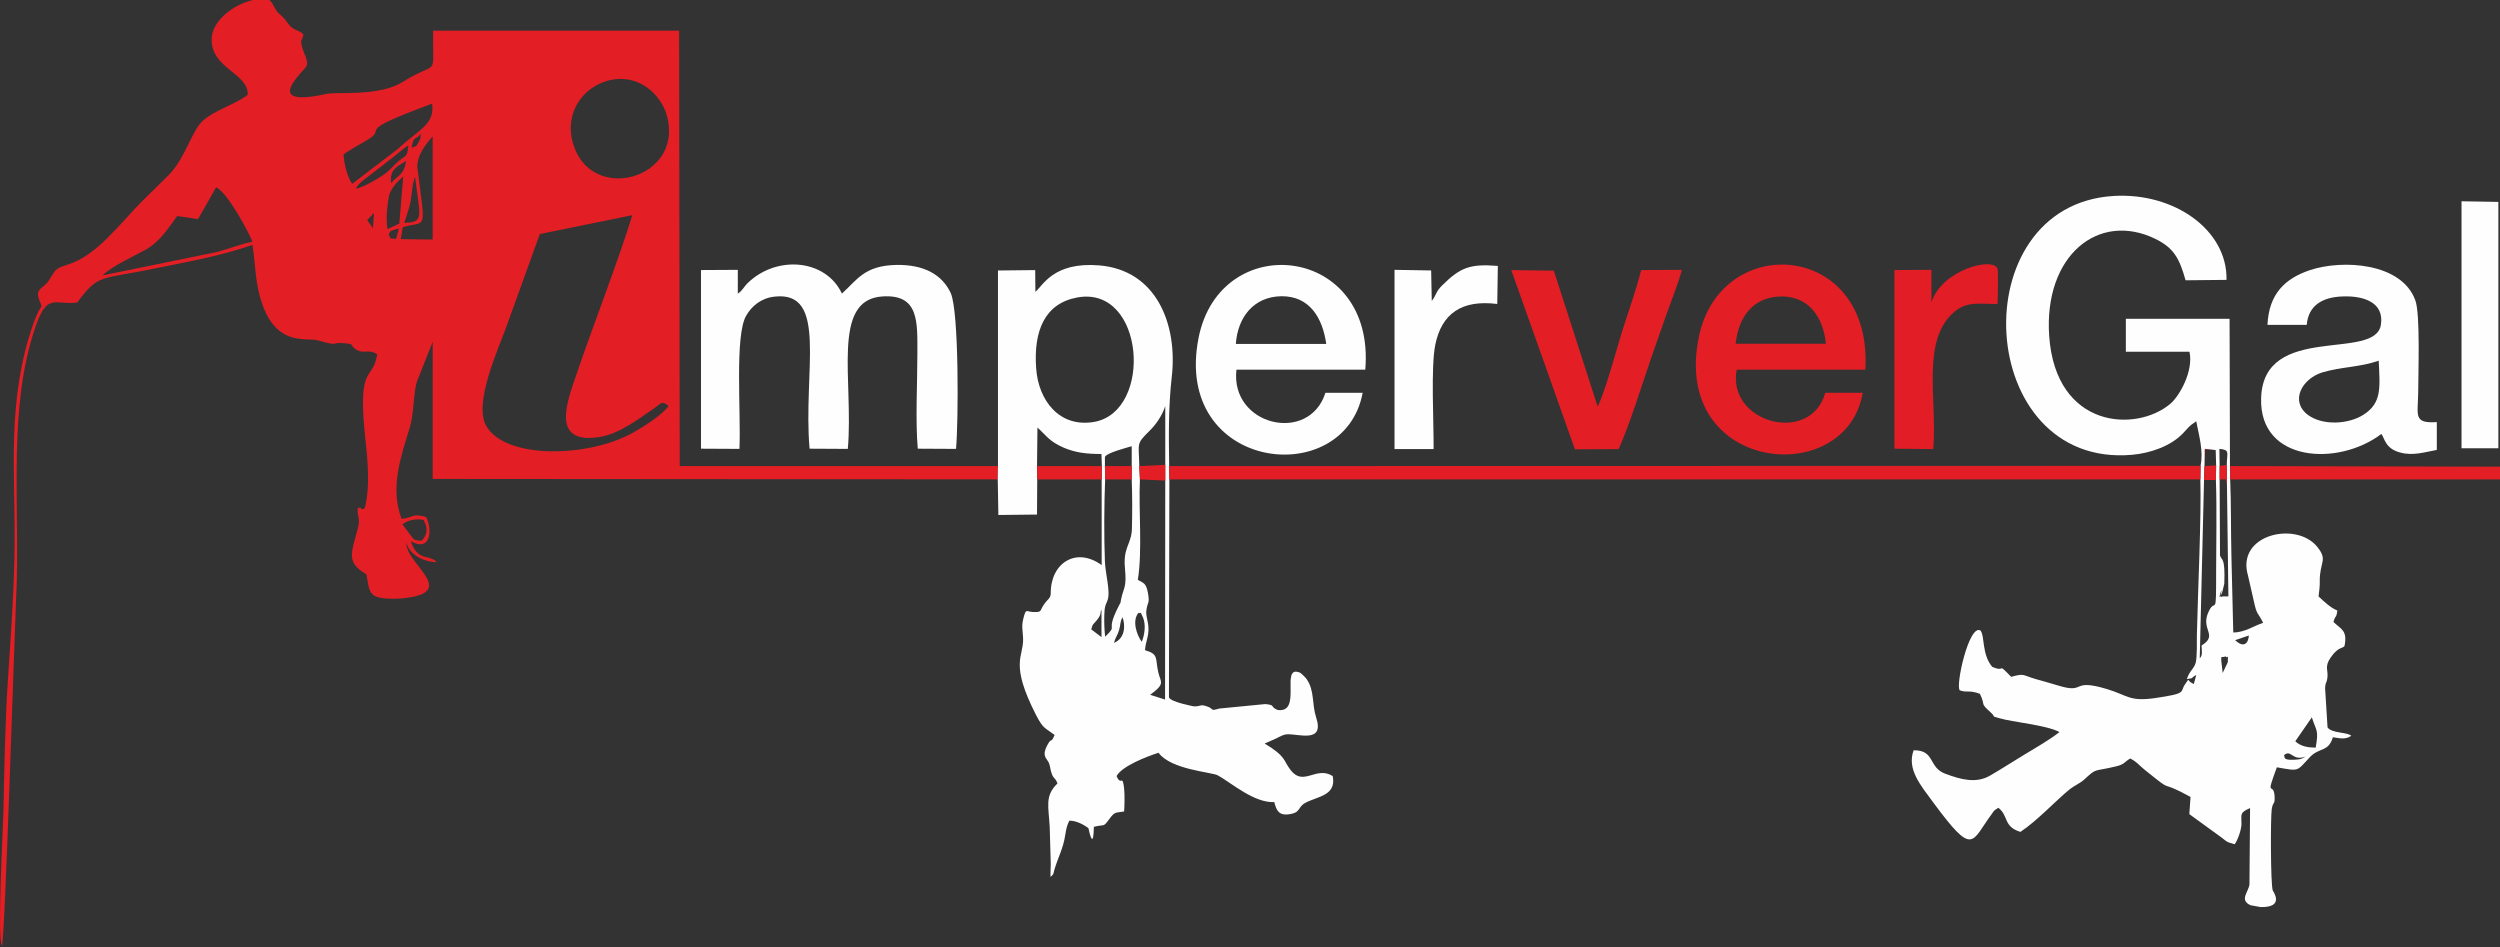
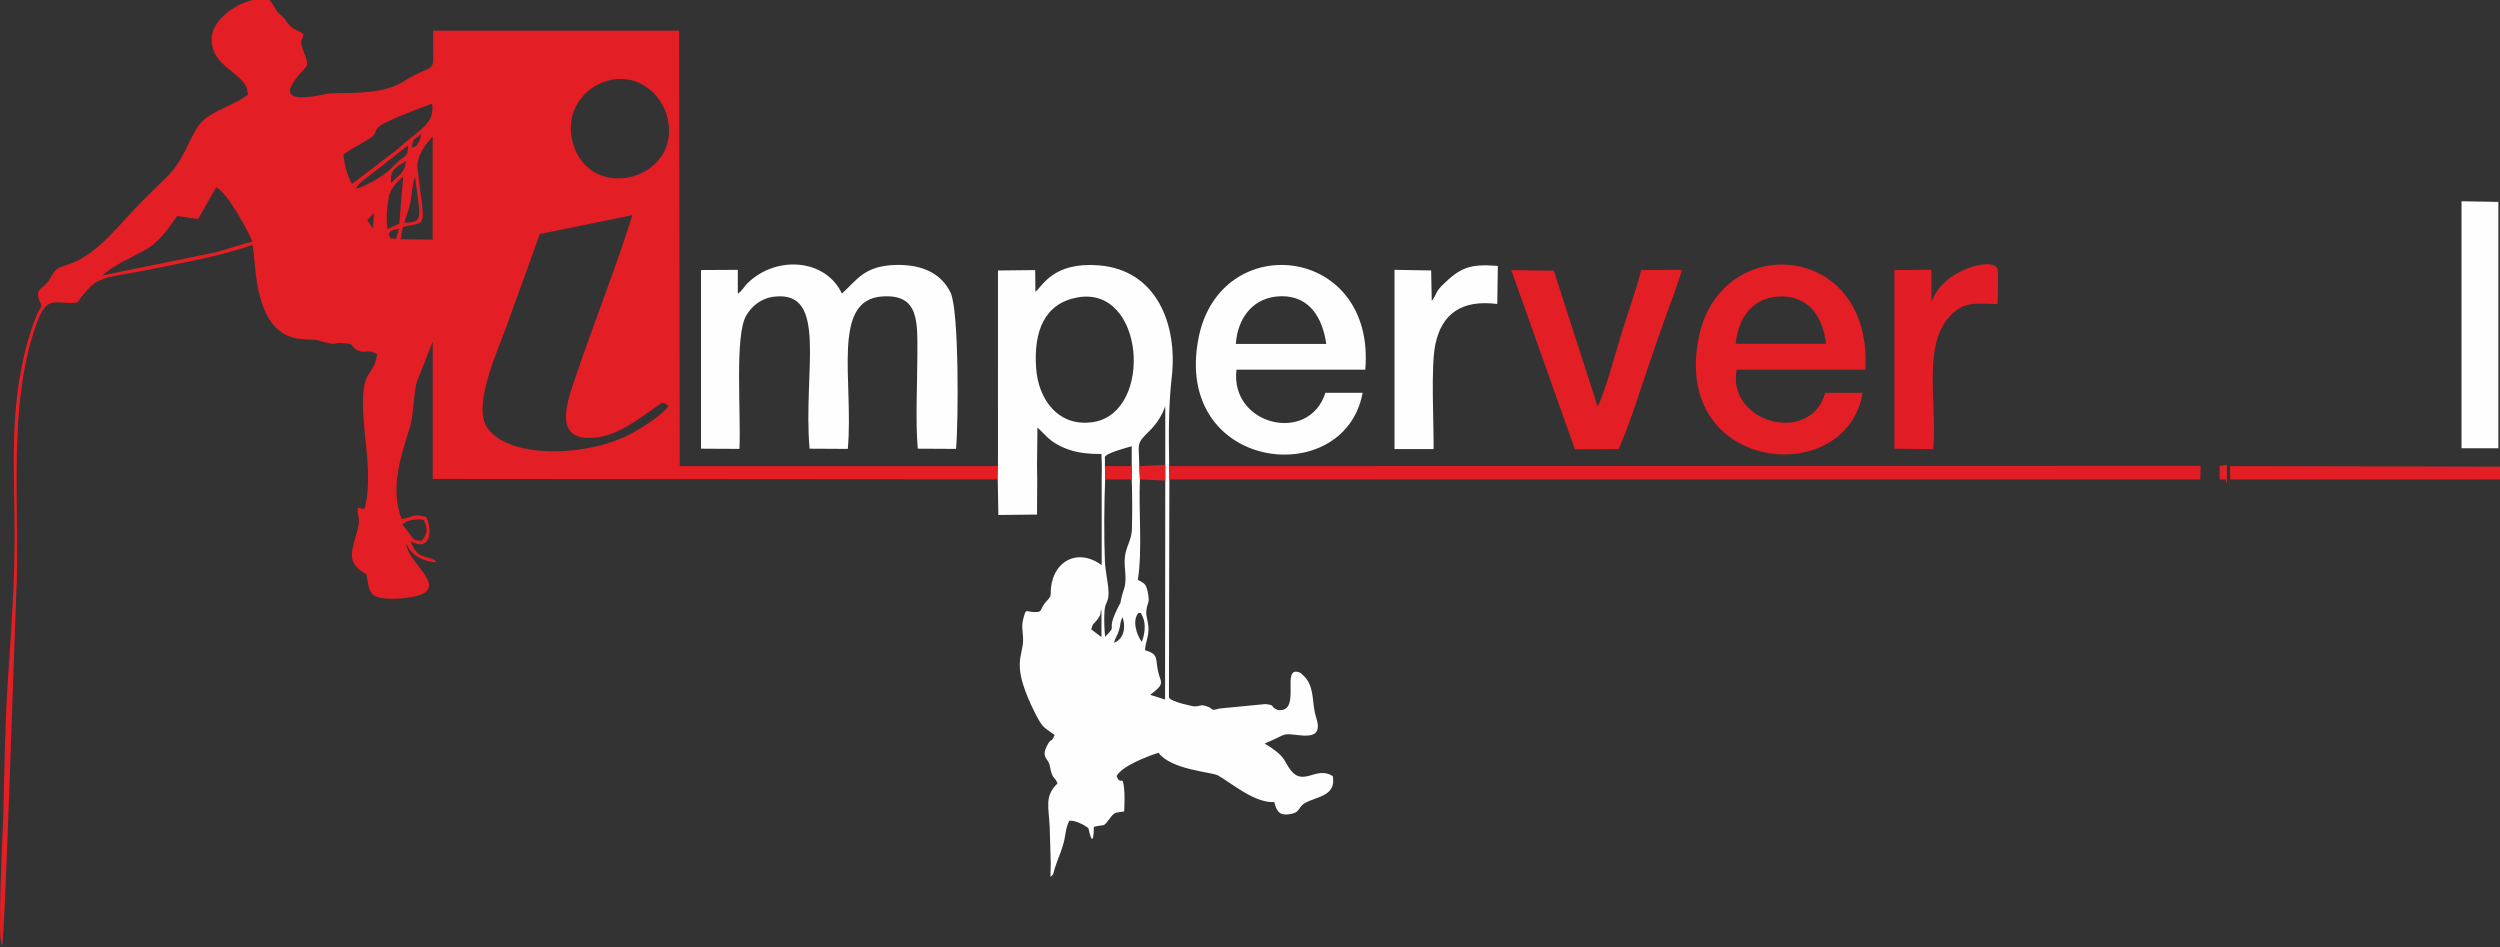
<svg xmlns="http://www.w3.org/2000/svg" version="1.1" id="Capa_1" x="0px" y="0px" width="123.339px" height="46.727px" viewBox="0 0.138 123.339 46.727" enable-background="new 0 0.138 123.339 46.727" xml:space="preserve">
  <rect x="0" y="0.138" width="123.339" height="46.727" fill="#333333" stroke="none" />
  <path fill-rule="evenodd" clip-rule="evenodd" fill="#E31E25" d="M20.801,26.816c-0.404-0.02-0.373-0.05-0.565-0.303  c-0.152-0.212-0.272-0.343-0.384-0.505c0.272-0.211,0.646-0.293,1.04-0.222C21.124,26.181,21.093,26.523,20.801,26.816  L20.801,26.816z M10.66,9.382c0.575,0.222,1.756,2.483,1.786,2.686c-0.474,0.08-1.171,0.353-1.746,0.504L5.06,13.724  c0.465-0.455,1.454-0.898,2.099-1.252c0.747-0.414,1.15-1.09,1.584-1.676l1.029,0.151L10.66,9.382z M19.681,11.411l-0.142,0.515  c-0.414-0.061-0.162,0.071-0.363-0.192C19.247,11.482,19.308,11.522,19.681,11.411L19.681,11.411z M18.45,10.644l-0.051,0.758  c-0.02-0.051-0.171-0.232-0.282-0.404L18.45,10.644z M19.943,11.128c0.132-0.414,0.243-0.666,0.323-1.111  c0.061-0.363,0.081-0.877,0.212-1.15C20.71,10.815,20.962,11.119,19.943,11.128L19.943,11.128z M31.194,10.755  c-0.667,2.201-1.948,5.472-2.765,7.885c-0.454,1.322-1.271,3.443,1.15,3.059c0.958-0.152,1.897-0.869,2.674-1.404  c0.414-0.292,0.403-0.403,0.736-0.12c-0.363,0.454-1.17,0.979-1.785,1.323c-2.221,1.23-6.307,1.301-7.225-0.365  c-0.616-1.13,0.605-3.765,0.999-4.865l1.654-4.583L31.194,10.755z M19.116,11.441c-0.081-0.536-0.021-1.1,0.07-1.604  c0.081-0.434,0.495-0.808,0.707-0.99l-0.192,2.322L19.116,11.441z M20.599,8.474c-0.081-0.646,0.464-1.292,0.747-1.606v5.089  l-1.574-0.021l0.101-0.596C21.053,11.008,21.002,11.653,20.599,8.474L20.599,8.474z M19.297,9.17  c-0.091-0.646,0.282-0.817,0.736-1.09C19.933,8.786,19.621,8.777,19.297,9.17L19.297,9.17z M17.562,9.443  c0.111-0.252,0.394-0.435,0.616-0.606c0.222-0.181,0.464-0.353,0.666-0.514c0.262-0.202,0.403-0.313,0.656-0.515  c0.171-0.131,0.484-0.413,0.646-0.494c-0.05,0.595-0.131,0.474-0.464,0.757c-0.212,0.181-0.374,0.383-0.605,0.575  C18.803,8.868,17.935,9.393,17.562,9.443L17.562,9.443z M29.973,4.123c1.494-0.414,2.644,0.656,2.936,1.746  c0.838,3.11-3.803,4.382-4.651,1.304C27.834,5.596,28.853,4.425,29.973,4.123L29.973,4.123z M20.306,7.424  c0.101-0.677,0.293-0.354,0.444-0.708c0.01,0.182,0,0.263-0.091,0.424C20.478,7.454,20.579,7.303,20.306,7.424L20.306,7.424z   M16.947,7.757c0.272-0.202,0.807-0.495,1.11-0.677c1.221-0.697-0.848-0.313,3.259-1.827c0.162,1.029-0.707,1.312-1.685,2.231  l-2.26,1.726C17.118,8.817,16.987,8.252,16.947,7.757L16.947,7.757z M49.225,23.788l0.01-0.656H33.535l-0.03-21.482H21.366  c-0.021,2.463,0.303,1.394-1.504,2.535c-1.16,0.726-3.269,0.474-3.754,0.585c-3.339,0.737-1.029-1.181-0.968-1.403  c0.061-0.252-0.131-0.565-0.202-0.798c-0.172-0.554-0.021-0.374,0.03-0.736c-0.242-0.223-0.323-0.151-0.565-0.334  c-0.182-0.141-0.262-0.332-0.424-0.494c-0.222-0.232-0.252-0.172-0.424-0.485c-0.182-0.313-0.061-0.162-0.323-0.444  c-1.22-0.112-2.724,0.908-2.785,1.907c-0.101,1.544,1.806,1.727,1.776,2.827c-0.566,0.464-1.605,0.737-2.21,1.282  C9.429,6.626,9.187,7.868,8.34,8.757l-1.282,1.261c-1.17,1.171-2.25,2.706-3.703,3.17c-0.686,0.213-0.595,0.253-0.939,0.777  c-0.252,0.414-0.716,0.384-0.474,0.99c0.202,0.515,0.091,0.051-0.292,1.14c-1.322,3.776-0.898,7.249-0.929,10.934  c-0.02,2.21-0.182,4.381-0.322,6.531c-0.152,2.18-0.182,4.491-0.232,6.673c-0.02,0.866-0.313,6.278-0.071,6.561  c0.151-0.271,0.615-15.304,0.696-17.05c0.212-4.27-0.373-8.772,0.716-12.7c0.747-2.666,1.05-1.827,2.301-1.979  c1.08-1.452,1.07-1.1,4.046-1.725c1.625-0.333,3.108-0.596,4.601-1.121c0.142,0.898,0.122,1.625,0.363,2.533  c0.696,2.575,2.291,2.01,2.876,2.181c1.13,0.323,0.545,0.071,1.322,0.142c0.474,0.041,0.252,0.081,0.474,0.252  c0.443,0.343,0.646-0.021,1.12,0.292c-0.212,1.313-0.928,0.484-0.635,3.675c0.121,1.262,0.333,2.665,0.02,3.917  c-0.363,0.151,0-0.091-0.343-0.01c-0.041,0.494,0.142,0.465,0,1.009c-0.303,1.191-0.615,1.665,0.424,2.261  c0.151,0.879,0.121,1.161,1.1,1.201c0.383,0.021,0.766-0.01,1.14-0.079c2.099-0.385-0.353-1.728-0.262-2.687  c0.101,0.525,0.736,0.938,1.473,0.969c-0.141-0.171-0.01-0.061-0.232-0.171c-0.292-0.132-0.757-0.021-1.029-0.868  c0.948,0.556,1.1-0.505,0.756-1.191c-0.716-0.201-0.625,0.04-1.21,0.091c-0.585-1.534-0.03-3.079,0.394-4.472  c0.232-0.737,0.182-1.787,0.374-2.332l0.767-1.929v6.764L49.225,23.788z" />
-   <path fill-rule="evenodd" clip-rule="evenodd" fill="#FEFEFE" d="M113.239,37.618c-0.657,0.04-0.494-0.131-0.556-0.222  c0.354-0.313,0.404,0.313,1.06,0.07C113.602,37.558,113.5,37.608,113.239,37.618L113.239,37.618z M114.056,35.529  c0.232,0.717,0.343,0.596,0.191,1.493c-0.354,0-0.736-0.051-1.008-0.313L114.056,35.529z M109.657,33.339  c-0.121-1.062-0.102-0.698,0.141-0.819c0.12,0.162,0.132-0.223,0.111,0.292L109.657,33.339z M110.949,31.49  c-0.041,0.515-0.345,0.555-0.677,0.231L110.949,31.49z M108.737,23.818l0.051-1.534l0.525,0.061l0.021,0.756l-0.011,0.717  c0.051,1.505,0.011,3.06,0.011,4.563c0,2.312-0.021,1.231-0.354,1.898c-0.465,0.928,0.494,1.171-0.364,1.705  c0.011,0.323,0.062,0.465-0.09,0.636L108.737,23.818z M109.507,23.788v-0.656l-0.012-0.848c0.535,0.05,0.373,0.172,0.364,0.787  l0.009,0.959l0.071,5.531h-0.223c-0.21,0,0.03,0.062-0.171,0c0.201-0.858-0.253,0.576,0.091-0.201l0.101-0.424  c0.05-1.353-0.131-1.121-0.212-1.394L109.507,23.788z M108.566,23.122l-0.01,0.666c0.051,1.909-0.121,5.461-0.172,7.673  c0,0.323,0.01,1.068-0.05,1.341c-0.071,0.323-0.313,0.414-0.444,0.839c0.424-0.069,0.109-0.01,0.464-0.202l-0.121,0.445  c-0.394-0.162-0.162-0.363-0.423,0c-0.294,0.403,0.16,0.453-1.494,0.695c-1.262,0.181-1.332-0.131-2.361-0.444  c-1.845-0.554-0.988,0.264-2.432-0.181c-0.393-0.121-0.727-0.211-1.12-0.323c-0.646-0.192-0.524-0.282-1.181-0.101  c-0.746-0.769-0.213-0.182-0.939-0.495c-0.523-0.637-0.353-1.516-0.574-1.788c-0.565-0.353-1.251,2.758-1.02,2.949  c0.353,0.132,0.454-0.03,0.99,0.172c0.302,0.615-0.021,0.424,0.523,0.908c0.313,0.283-0.021,0.162,0.434,0.294  c0.626,0.191,2.353,0.342,2.969,0.685c-0.445,0.354-1.171,0.777-1.727,1.11c-0.605,0.364-1.09,0.687-1.686,1.03  c-0.695,0.413-1.453,0.201-2.209-0.08c-0.868-0.313-0.495-1.172-1.574-1.162c-0.343,0.939,0.353,1.736,0.969,2.575  c2.007,2.714,1.855,1.958,2.896,0.555c0.172-0.232,0.05-0.111,0.313-0.293c0.515,0.384,0.233,0.929,1.091,1.19  c0.817-0.534,1.806-1.604,2.44-2.109c0.202-0.162,0.495-0.282,0.707-0.475c0.665-0.604,0.404-0.363,1.595-0.655  c0.403-0.101,0.373-0.203,0.676-0.384c0.374,0.202,0.374,0.283,0.696,0.545c1.624,1.313,0.534,0.394,2.279,1.354l-0.06,0.847  l1.625,1.181c0.293,0.233,0.231,0.193,0.615,0.305c0.161-0.232,0.323-0.708,0.333-0.991c0-0.514-0.101-0.555,0.424-0.796  l-0.03,3.765c-0.041,0.374-0.515,0.768,0.051,1.03l0.494,0.091c1.211,0.03,0.626-0.767,0.605-0.816  c-0.111-0.305-0.111-3.646-0.051-4.01c0.061-0.413,0.163-0.182,0.142-0.636c-0.051-0.787-0.484,0.182,0.11-1.433  c1.11,0.191,0.96,0.222,1.614-0.485c0.475-0.516,0.928-0.242,1.15-0.999c0.344,0.051,0.616,0.131,0.908-0.07  c-0.201-0.191-0.948-0.112-1.171-0.414l-0.121-1.948c0.01-0.263,0.081-0.253,0.111-0.475c0.062-0.395-0.16-0.556,0.162-1.021  c0.383-0.556,0.594-0.434,0.686-0.575c0.151-0.767-0.161-0.816-0.545-1.182c0.101-0.383,0.133-0.141,0.191-0.564  c-0.342-0.142-0.646-0.434-0.927-0.697c0.029-0.251,0.069-0.523,0.059-0.746c-0.01-0.97,0.415-1.029-0.12-1.695  c-1.029-1.293-4.025-0.627-3.42,1.413l0.283,1.241c0.16,0.757,0.2,0.545,0.463,1.09c-0.474,0.151-0.897,0.475-1.473,0.475  l-0.091-3.766c-0.031-1.252-0.01-2.544-0.061-3.786l-0.011-0.656l-0.019-7.268h-5.117v1.625h3.138  c0.212,0.949-0.495,2.19-0.938,2.564c-1.685,1.433-5.66,1.241-5.983-3.341c-0.272-3.978,2.441-6.159,5.247-4.786  c0.877,0.435,1.17,0.918,1.482,2.039l2.02-0.02c0.051-2.463-2.583-4.321-5.57-4.14c-7.548,0.455-6.852,13.447,0.907,12.77  c0.929-0.08,1.938-0.443,2.533-1.079c0.252-0.264,0.242-0.313,0.636-0.576C108.486,21.627,108.718,22.385,108.566,23.122  L108.566,23.122z" />
  <path fill-rule="evenodd" clip-rule="evenodd" fill="#FEFEFE" d="M54.956,31.854c0.092-0.313,0.182-0.374,0.253-0.625  c0.091-0.294,0.031-0.385,0.171-0.637C55.512,30.935,55.542,31.621,54.956,31.854L54.956,31.854z M53.837,31.188  c0.081-0.313,0.101-0.223,0.303-0.486c0.232-0.303,0.111-0.343,0.202-0.475v1.343L53.837,31.188z M56.328,31.803  c-0.241-0.333-0.493-1.039-0.16-1.433c0.121,0.07,0.06-0.151,0.222,0.231C56.542,30.966,56.47,31.47,56.328,31.803L56.328,31.803z   M56.238,23.788l-0.03-0.656c-0.02-1.16-0.172-1.07,0.493-1.727c0.345-0.333,0.637-0.777,0.788-1.231v2.897v0.776l-0.01,10.803  l-0.737-0.232c0.777-0.564,0.515-0.615,0.403-1.11c-0.16-0.688,0.041-0.89-0.654-1.092c0.029-0.442,0.16-0.574,0.171-1.027  c0-0.416-0.152-0.668-0.101-0.97c0.061-0.414,0.171-0.283,0.07-0.849c-0.09-0.454-0.191-0.454-0.495-0.625  C56.369,27.281,56.168,25.343,56.238,23.788L56.238,23.788z M54.523,23.788l-0.011-0.656v-0.444c0.051-0.202,1.12-0.475,1.322-0.535  v0.979v0.656c0.03,0.759,0.03,1.676,0.01,2.433c-0.021,0.769-0.443,0.909-0.344,1.948c0.092,0.99-0.059,0.909-0.19,1.535  c-0.061,0.271,0.03,0.05-0.111,0.321c-0.717,1.395,0.01,0.859-0.676,1.525c-0.041-0.362-0.051-0.728-0.041-1.091  c0.011-0.212,0.011-0.322,0.081-0.524c0.132-0.424-0.111,0.354,0.081-0.191c0.151-0.414-0.111-1.303-0.132-1.898  C54.462,26.625,54.473,25.021,54.523,23.788L54.523,23.788z M53.151,14.813c3.329-0.605,3.753,5.613,0.837,6.139  c-1.734,0.302-2.754-1.071-2.867-2.625C50.98,16.458,51.546,15.106,53.151,14.813L53.151,14.813z M49.235,23.132l-0.01,0.656  l0.03,1.757l1.907-0.021l0.01-1.737l-0.01-0.656l0.021-1.899c0.483,0.435,0.565,0.667,1.292,0.991  c0.595,0.252,1.139,0.313,1.866,0.313l0.019,0.596l-0.008,0.656v4.23c-1.263-0.919-2.524-0.102-2.513,1.394  c0,0.252-0.173,0.302-0.333,0.545c-0.233,0.342-0.081,0.393-0.556,0.373c-0.313-0.01-0.333-0.212-0.464,0.333  c-0.101,0.395-0.021,0.606-0.011,0.979c0.031,0.928-0.685,1.181,0.646,3.786c0.354,0.676,0.415,0.596,0.909,0.97  c-0.191,0.453-0.142,0.11-0.332,0.453c-0.344,0.606-0.04,0.696,0.05,0.929c0.06,0.151,0.05,0.191,0.091,0.363  c0.121,0.475,0.201,0.293,0.333,0.646c-0.646,0.627-0.434,1.131-0.383,2.17l0.051,1.808c0,0.212-0.021,0.404-0.011,0.636  c0.181-0.182,0.11-0.071,0.191-0.363c0.184-0.615,0.436-1.04,0.536-1.717c0.051-0.313,0.091-0.484,0.201-0.696  c0.333-0.01,0.718,0.202,0.938,0.363c0.081,0.374,0.253,1.021,0.272-0.061c0.576-0.143,0.443,0.051,0.777-0.404  c0.252-0.331,0.252-0.282,0.716-0.353c0.021-0.283,0.031-0.848,0-1.12c-0.081-0.769-0.15-0.092-0.373-0.626  c0.263-0.484,1.443-0.948,2.068-1.151c0.626,0.849,2.644,0.95,2.937,1.121c0.665,0.373,1.786,1.363,2.775,1.313  c0.101,0.384,0.211,0.666,0.696,0.605c0.625-0.071,0.444-0.344,0.817-0.555c0.584-0.334,1.563-0.343,1.372-1.333  c-0.817-0.516-1.434,0.524-2.068-0.283c-0.394-0.505-0.202-0.665-1.292-1.322l0.343-0.15c0.313-0.122,0.505-0.283,0.747-0.305  c0.564-0.04,1.876,0.466,1.453-0.826c-0.222-0.677-0.071-1.313-0.464-1.887c-0.03-0.063-0.294-0.313-0.323-0.323  c-1.03-0.446,0.132,1.998-1.11,1.837c-0.403-0.163-0.08-0.243-0.615-0.293l-2.271,0.221c-0.494,0.143-0.211,0.021-0.615-0.11  c-0.343-0.121-0.293,0.02-0.646,0c0,0-1.149-0.213-1.22-0.444l0.02-10.751l-0.009-0.656c-0.021-1.525-0.041-2.928,0.131-4.432  c0.282-2.523-0.726-5.239-3.592-5.472c-2.271-0.182-2.776,1.02-3.139,1.303l-0.01-1.07l-1.836,0.02V23.132z" />
  <path fill-rule="evenodd" clip-rule="evenodd" fill="#FEFEFE" d="M36.4,14.622v-1.171l-1.816,0.01v8.813l1.897,0.01  c0.081-1.788-0.242-5.593,0.333-6.573c0.262-0.464,0.736-0.867,1.392-0.938c2.674-0.313,1.403,3.705,1.735,7.501l1.887,0.01  c0.292-3.372-0.837-7.36,1.705-7.521c1.827-0.121,1.726,1.262,1.726,2.857c0,1.414-0.101,3.281,0.02,4.654l1.887,0.01  c0.121-1.303,0.151-6.793-0.263-7.693c-0.434-0.918-1.331-1.403-2.674-1.383c-1.594,0.031-1.937,0.738-2.694,1.414  c-0.786-1.696-3.198-1.908-4.631-0.535C36.693,14.288,36.623,14.49,36.4,14.622L36.4,14.622z" />
-   <path fill-rule="evenodd" clip-rule="evenodd" fill="#FEFEFE" d="M117.355,17.934c0.059,1.312,0.172,2.088-0.768,2.674  c-0.736,0.465-1.997,0.536-2.724,0c-0.909-0.686-0.283-1.796,0.716-2.099C115.538,18.226,116.387,18.266,117.355,17.934  L117.355,17.934z M111.867,16.166h1.937c0.081-0.948,0.757-1.373,1.785-1.403c1.02-0.04,2.039,0.293,1.876,1.383  c-0.251,1.848-5.811-0.13-5.911,3.645c-0.091,3.16,3.804,3.372,5.933,1.756c0.171,0.231,0.191,0.727,0.938,0.919  c0.636,0.172,1.23-0.03,1.797-0.131v-1.373c-1.18,0.081-0.929-0.354-0.919-1.444c0-0.918,0.111-3.886-0.141-4.563  c-0.678-1.867-3.603-2.02-5.188-1.494C112.734,13.875,111.937,14.632,111.867,16.166L111.867,16.166z" />
  <path fill-rule="evenodd" clip-rule="evenodd" fill="#E31E25" d="M85.631,17.095c0.142-1.333,0.868-2.332,2.28-2.332  c1.353,0.01,2.039,1.041,2.171,2.332H85.631z M91.898,19.518h-1.848c-0.727,2.595-4.864,1.484-4.369-1.141h6.347  c0.374-6.339-7.144-6.854-8.214-1.614C82.433,23.465,91.081,24.313,91.898,19.518L91.898,19.518z" />
  <path fill-rule="evenodd" clip-rule="evenodd" fill="#FEFEFE" d="M60.971,17.105c0.09-1.313,0.878-2.332,2.25-2.353  c1.393-0.009,2.028,1.07,2.21,2.353H60.971z M67.227,19.518H65.39c-0.807,2.544-4.712,1.615-4.389-1.141h6.356  c0.524-6.157-7.154-6.975-8.224-1.574C57.833,23.384,66.318,24.384,67.227,19.518L67.227,19.518z" />
  <polygon fill-rule="evenodd" clip-rule="evenodd" fill="#E21D26" points="57.69,23.788 108.557,23.788 108.566,23.122   57.682,23.132 " />
  <path fill-rule="evenodd" clip-rule="evenodd" fill="#E31E25" d="M77.7,22.305l2.158-0.01c0.556-1.252,1.102-3.029,1.565-4.381  c0.252-0.737,0.515-1.475,0.777-2.221c0.251-0.707,0.574-1.504,0.777-2.241l-2.008,0.01c-0.273,1.1-0.728,2.291-1.05,3.392  c-0.214,0.707-0.818,2.877-1.101,3.331l-2.159-6.692l-2.099-0.03L77.7,22.305z" />
  <path fill-rule="evenodd" clip-rule="evenodd" fill="#E21D26" d="M95.288,15.056v-1.605l-1.826,0.01v8.813l1.917,0.021  c0.202-2.463-0.626-5.421,1.079-6.804c0.605-0.496,1.222-0.354,2.09-0.354c0.019-0.212,0.039-1.625,0-1.746  C98.324,12.795,95.792,13.451,95.288,15.056L95.288,15.056z" />
  <path fill-rule="evenodd" clip-rule="evenodd" fill="#FEFEFE" d="M70.637,14.985l-0.03-1.504l-1.807-0.03v8.843h1.928  c0.011-1.313-0.141-4.029,0.081-5.139c0.313-1.545,1.303-2.242,3.059-2.02l0.029-1.878c-1.393-0.111-1.857,0.082-2.756,0.969  C70.818,14.551,70.88,14.672,70.637,14.985L70.637,14.985z" />
  <polygon fill-rule="evenodd" clip-rule="evenodd" fill="#FEFEFE" points="123.258,10.099 121.441,10.068 121.441,22.253   123.258,22.253 " />
  <polygon fill-rule="evenodd" clip-rule="evenodd" fill="#E31E25" points="110.03,23.788 123.339,23.788 123.339,23.162   110.02,23.132 " />
-   <polygon fill-rule="evenodd" clip-rule="evenodd" fill="#E31E25" points="51.172,23.788 54.353,23.788 54.36,23.132 51.163,23.132   " />
  <polygon fill-rule="evenodd" clip-rule="evenodd" fill="#E31E25" points="56.238,23.788 57.489,23.848 57.489,23.071 56.208,23.132   " />
  <polygon fill-rule="evenodd" clip-rule="evenodd" fill="#E31E25" points="54.523,23.788 55.835,23.788 55.835,23.132 54.513,23.132   " />
-   <polygon fill-rule="evenodd" clip-rule="evenodd" fill="#E32028" points="108.737,23.818 109.323,23.818 109.334,23.101   108.759,23.132 108.768,22.305 109.313,22.345 108.788,22.284 " />
  <polygon fill-rule="evenodd" clip-rule="evenodd" fill="#E32028" points="109.507,23.788 109.809,23.788 109.868,24.03   109.859,23.071 109.507,23.132 " />
</svg>